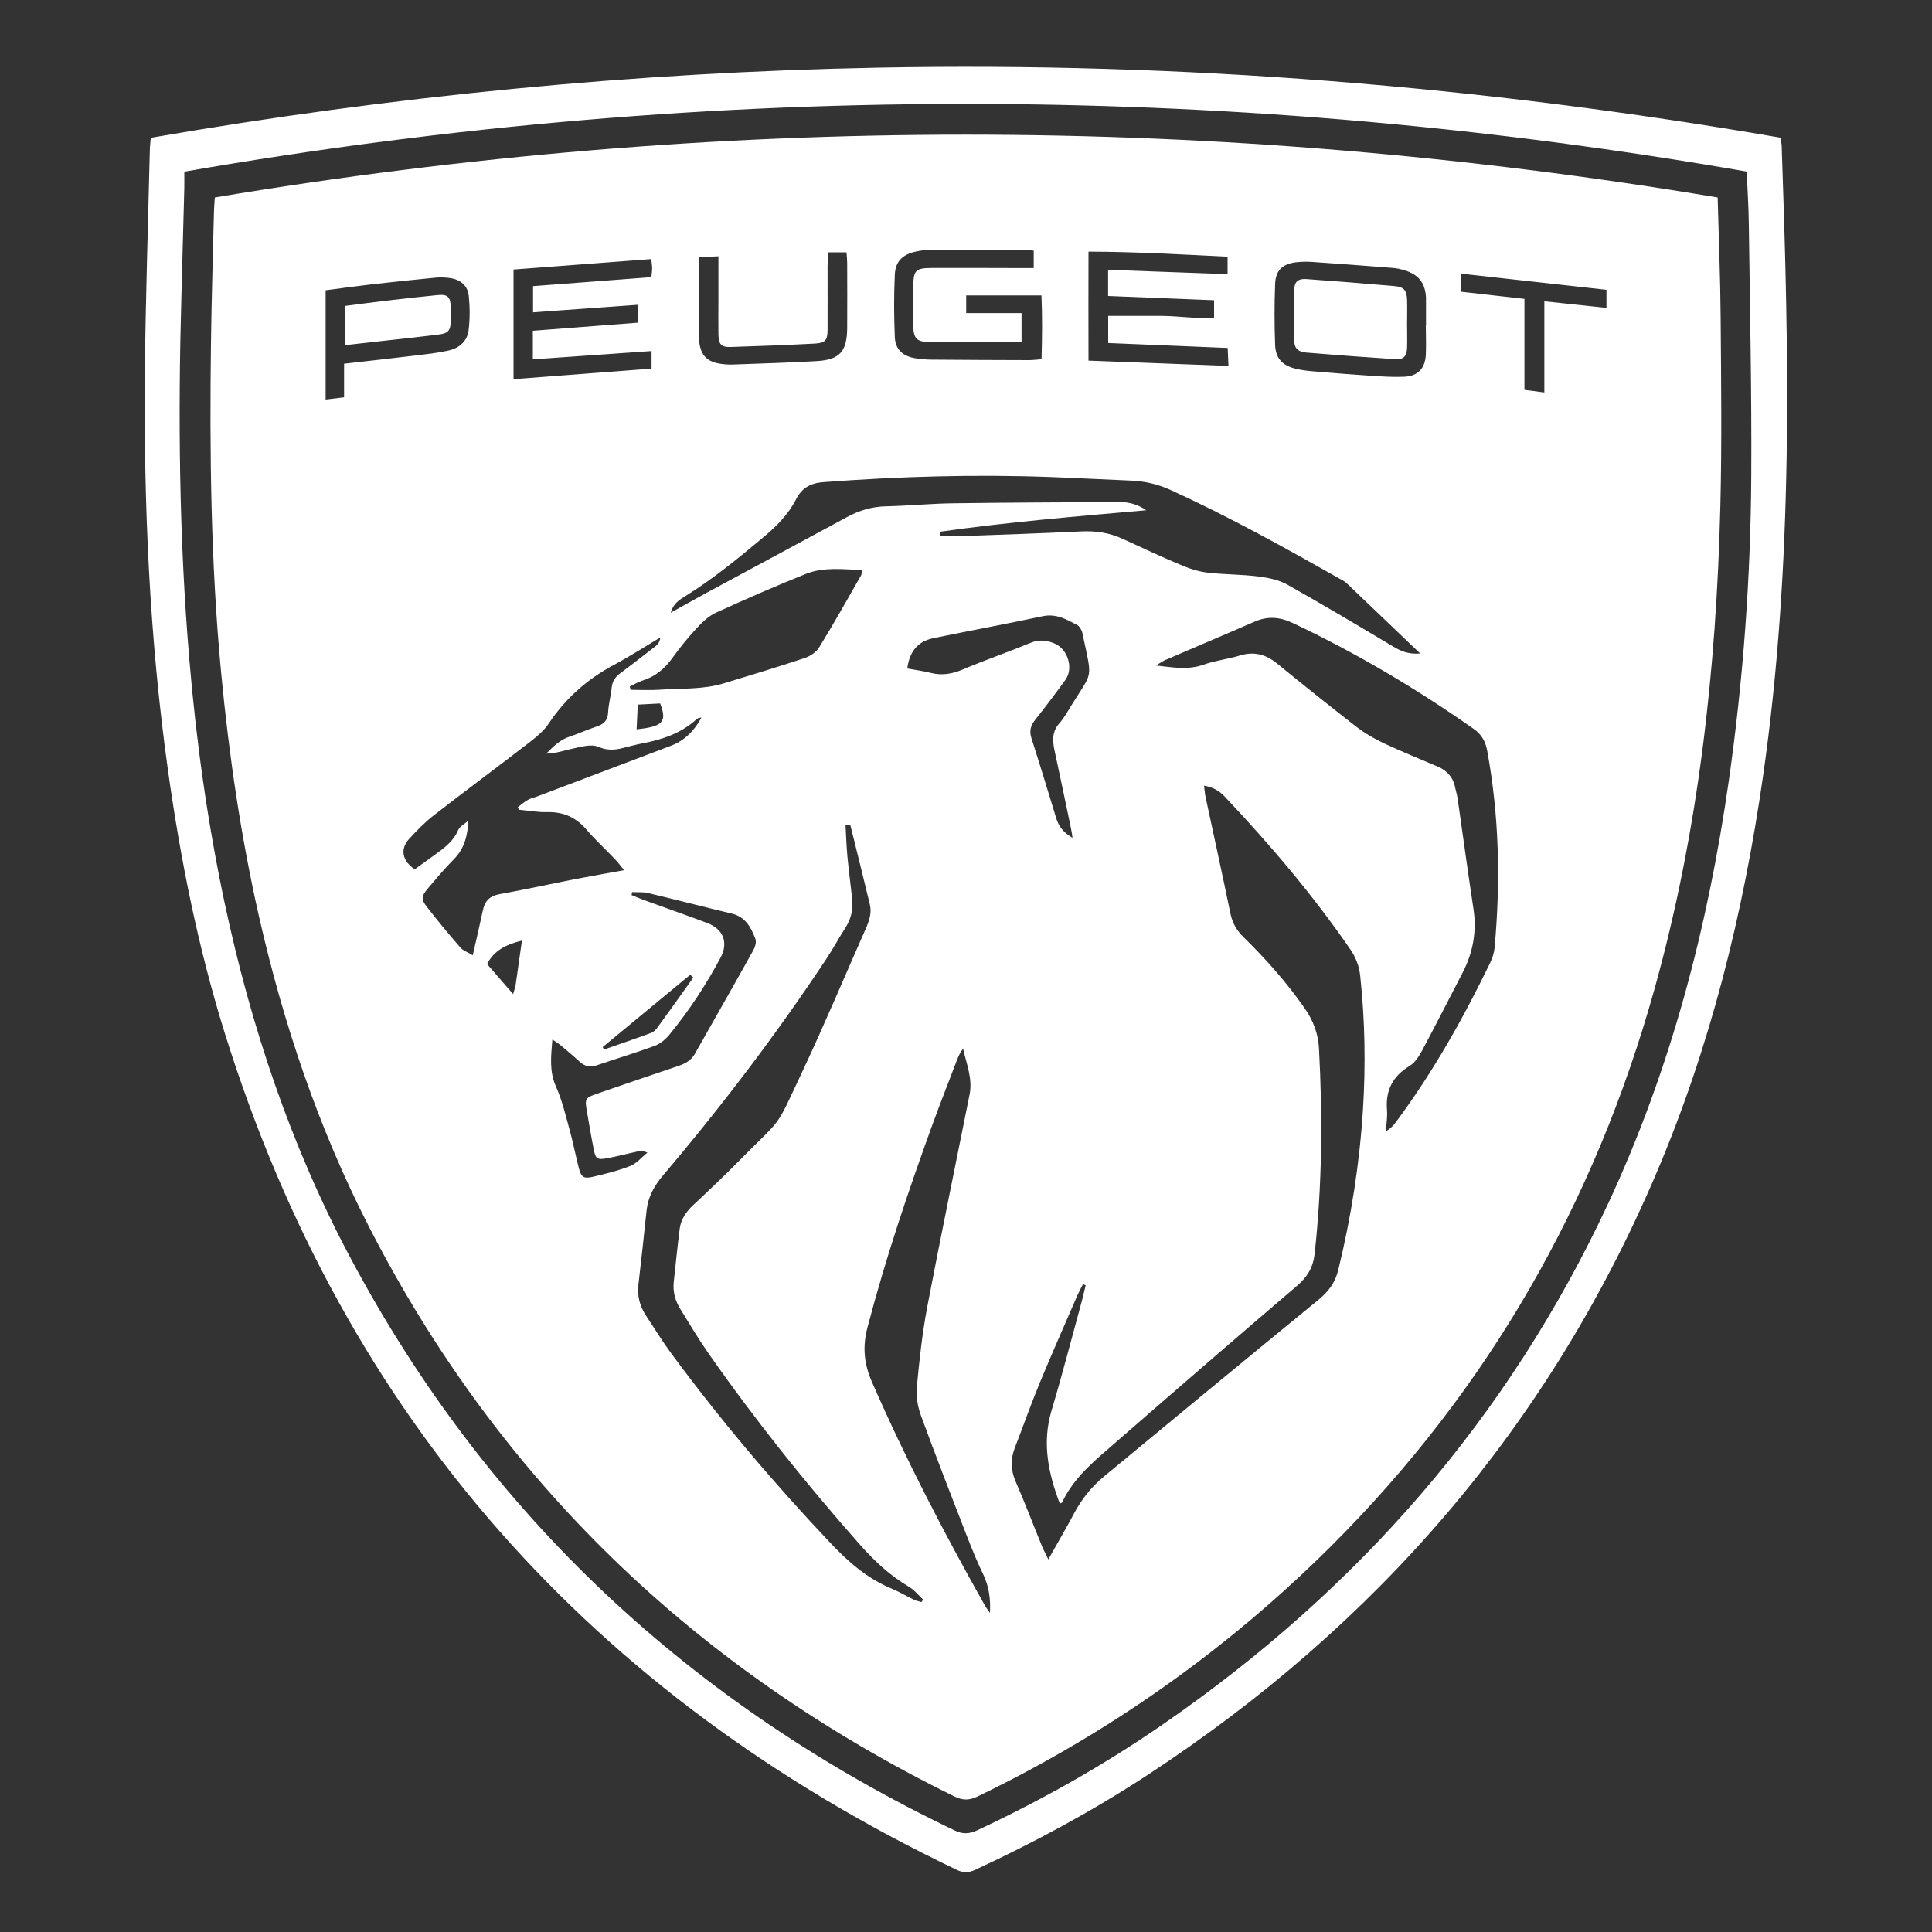
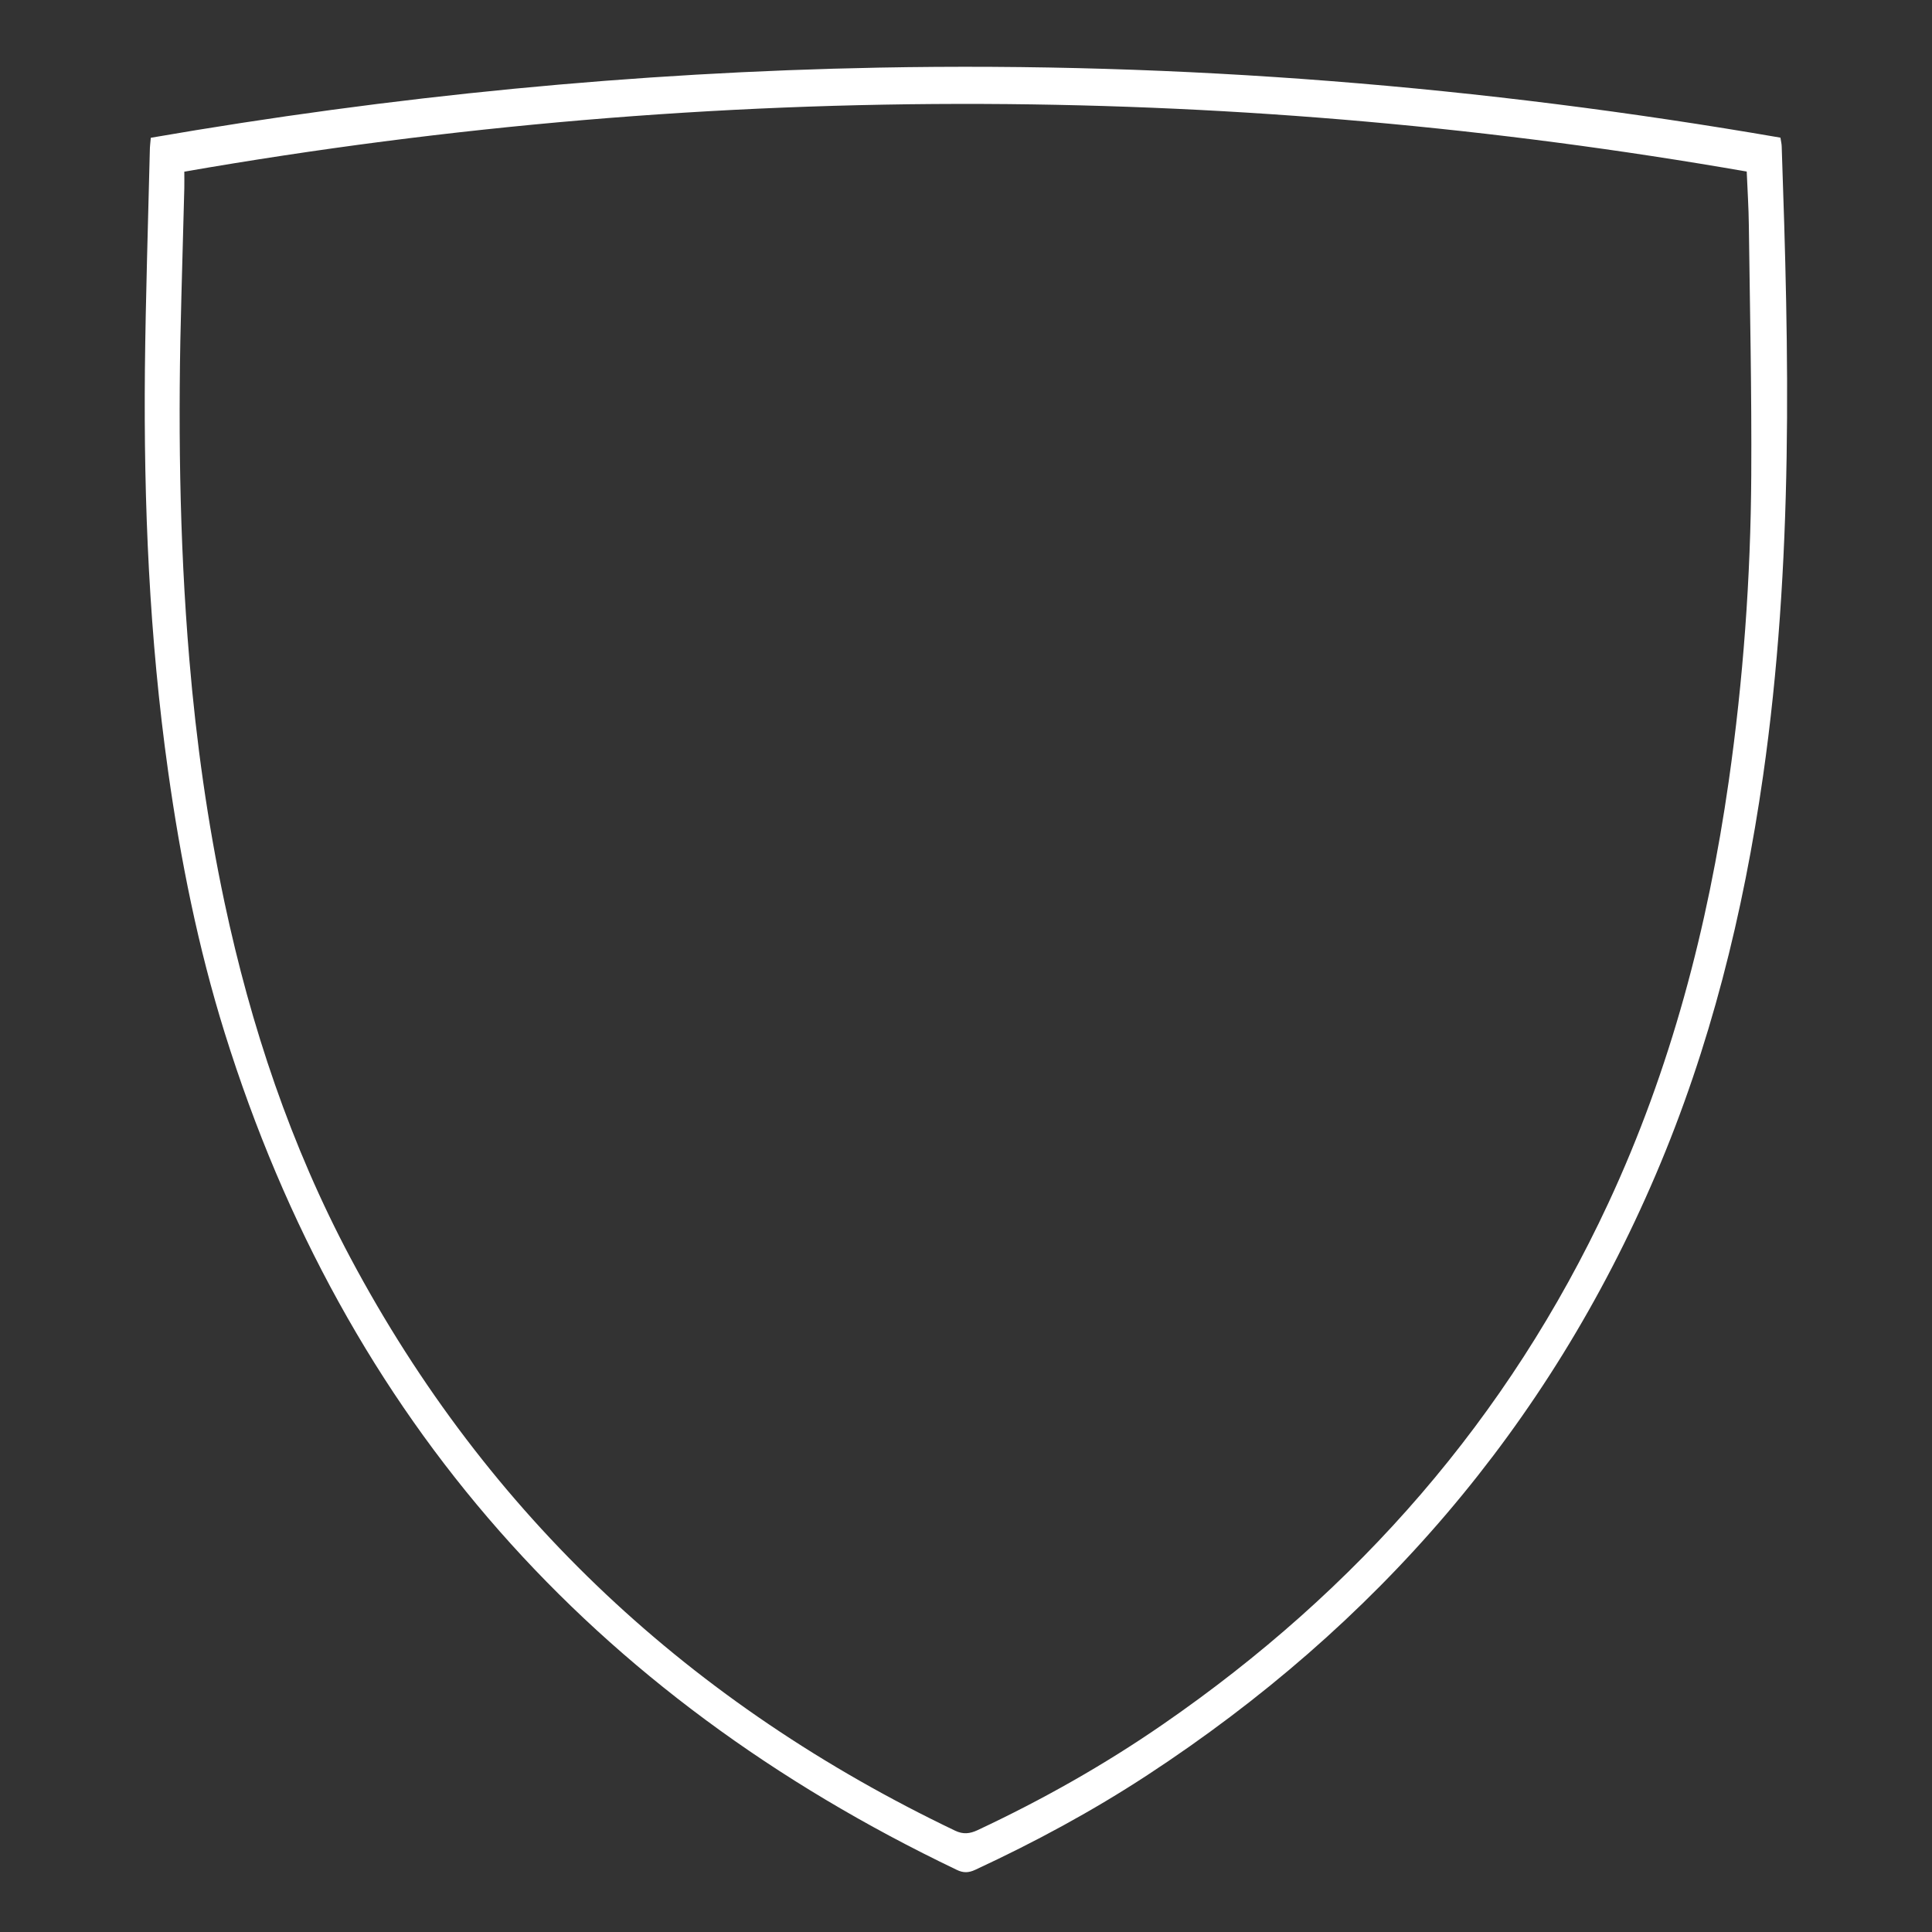
<svg xmlns="http://www.w3.org/2000/svg" id="Layer_1" viewBox="0 0 200 200">
  <rect x="0" y="0" width="200" height="200" fill="#333333" stroke="none" />
  <defs>
    <style>.cls-1{fill:#fff;}</style>
  </defs>
  <path class="cls-1" d="M15.62,14.26c24.97-4.32,50.06-6.78,75.35-7.26,31.34-.6,62.44,1.91,93.34,7.25,.05,.35,.12,.61,.13,.88,.37,10.72,.69,21.45,.51,32.18-.18,11.05-.87,22.07-2.44,33.03-2.04,14.21-5.46,28.05-11.12,41.29-11.16,26.11-28.94,46.63-52.62,62.13-5.68,3.72-11.65,6.94-17.81,9.8-.69,.32-1.24,.34-1.93,0-37.67-18.02-63.28-46.61-75.77-86.64-2.76-8.85-4.57-17.92-5.86-27.1-1.94-13.79-2.53-27.65-2.4-41.56,.08-7.56,.33-15.12,.51-22.69,0-.4,.06-.81,.1-1.3Zm3.46,3.5c0,.7,.01,1.2,0,1.7-.1,3.71-.2,7.42-.3,11.14-.36,12.57-.24,25.12,.82,37.66,.71,8.46,1.88,16.85,3.64,25.15,2.73,12.84,6.86,25.2,13.04,36.81,14.24,26.74,35.35,46.26,62.59,59.29,.84,.4,1.52,.32,2.32-.05,6.7-3.14,13.12-6.76,19.2-10.96,20.13-13.89,35.73-31.68,46.09-53.92,6.48-13.91,10.31-28.58,12.48-43.72,1.5-10.5,2.27-21.06,2.33-31.66,.05-8.62-.14-17.24-.25-25.86-.02-1.83-.14-3.65-.22-5.58-26.17-4.56-52.47-6.89-78.96-7-27.74-.11-55.28,2.23-82.78,7.01Z" />
-   <path class="cls-1" d="M177.81,20.44c.11,4.26,.28,8.34,.31,12.42,.05,6.51,.13,13.02-.03,19.53-.42,16.91-2.25,33.64-6.82,50-6.18,22.14-17.21,41.47-33.52,57.71-10.72,10.67-22.91,19.28-36.53,25.86-.86,.42-1.54,.44-2.42,.01-26.65-13.1-47.1-32.57-60.66-59.09-5.18-10.13-8.78-20.84-11.31-31.92-1.89-8.32-3.12-16.75-3.93-25.24-1.08-11.38-1.21-22.79-1.06-34.21,.06-4.54,.2-9.07,.31-13.61,.01-.45,.05-.9,.09-1.46,51.85-8.67,103.64-8.67,155.57,0ZM108.52,161.43c.99-1.76,1.87-3.26,2.68-4.79,.79-1.48,1.81-2.75,3.1-3.81,7.39-6.1,14.76-12.21,22.18-18.27,1.05-.86,1.74-1.78,2.06-3.11,1.34-5.49,2.21-11.05,2.56-16.69,.28-4.59,.2-9.16-.29-13.73-.11-1.05-.47-1.94-1.05-2.79-3.89-5.64-8.31-10.84-13.01-15.81-.55-.58-1.2-.95-2.11-1.1,.06,.43,.08,.79,.15,1.13,.86,4.03,1.75,8.06,2.58,12.09,.2,.99,.65,1.77,1.37,2.47,2.33,2.29,4.49,4.71,6.35,7.4,.86,1.24,1.37,2.6,1.45,4.09,.38,7.1,.33,14.2-.45,21.28-.16,1.43-.76,2.41-1.85,3.34-6.69,5.71-13.34,11.48-19.98,17.26-1.7,1.47-3.32,3.03-4.3,5.12-.03,.07-.15,.09-.25,.14-1.19-3.14-1.86-6.29-.85-9.65,1.13-3.77,2.11-7.59,3.15-11.39,.14-.52,.25-1.04,.38-1.56l-.28-.11c-.2,.39-.41,.77-.58,1.16-1.31,3.03-2.65,6.04-3.91,9.09-.91,2.2-1.7,4.45-2.56,6.67-.45,1.17-.45,2.28,.06,3.46,.97,2.23,1.83,4.5,2.75,6.75,.15,.37,.35,.72,.64,1.34Zm-20.51-76.07l-.48,.04c.06,1.08,.09,2.16,.19,3.23,.14,1.46,.33,2.91,.49,4.37,.13,1.09-.09,2.09-.68,3.02-.69,1.08-1.3,2.21-2.01,3.28-5.17,7.8-10.83,15.24-16.88,22.37-.92,1.09-1.56,2.23-1.71,3.66-.26,2.55-.55,5.1-.84,7.65-.13,1.14,.12,2.19,.74,3.14,.88,1.34,1.72,2.71,2.67,4,5.06,6.87,10.57,13.37,16.43,19.57,1.84,1.95,3.81,3.69,6.32,4.74,.8,.33,1.55,.78,2.34,1.16,.25,.12,.53,.18,.8,.26l.17-.26c-.48-.45-.91-1-1.47-1.33-1.96-1.16-3.59-2.68-5.08-4.37-5.59-6.32-10.85-12.9-15.69-19.82-1.02-1.46-1.93-3.01-2.87-4.52-.55-.88-.82-1.84-.7-2.88,.2-1.82,.38-3.64,.61-5.46,.13-.99,.66-1.77,1.39-2.45,1.64-1.53,3.27-3.08,4.85-4.68,4.55-4.62,3.54-2.94,6.49-9.22,2.28-4.85,4.35-9.79,6.52-14.69,.36-.81,.65-1.64,.44-2.53-.66-2.76-1.35-5.5-2.03-8.25Zm9.27-30.31l.03,.39c.71,.02,1.43,.08,2.14,.06,4.17-.15,8.33-.29,12.5-.49,1.5-.07,2.91,.14,4.27,.77,2.08,.96,4.16,1.93,6.27,2.81,.83,.35,1.73,.6,2.62,.7,1.73,.19,3.48,.17,5.2,.39,1.02,.13,2.11,.36,2.99,.86,3.67,2.06,7.29,4.22,10.91,6.38,.79,.47,1.56,.83,2.81,.73-2.67-2.55-5.14-4.92-7.62-7.28-.16-.16-.37-.27-.57-.38-5.78-3.27-11.59-6.5-17.63-9.26-1.32-.6-2.67-.92-4.11-.98-2.79-.11-5.58-.27-8.38-.37-7.84-.29-15.66-.06-23.48,.53-1.36,.1-2.24,.63-2.83,1.79-.81,1.58-2.03,2.79-3.38,3.92-2.6,2.17-5.22,4.33-8.12,6.12-.6,.37-1.2,.75-1.47,1.69,1.32-.73,2.47-1.39,3.63-2.02,4.88-2.63,9.76-5.25,14.63-7.89,1.27-.69,2.59-1.08,4.06-1.11,2.29-.05,4.57-.28,6.86-.31,5.77-.08,11.55-.1,17.32-.13,.99,0,1.91,.27,2.73,.85-7.17,.63-14.31,1.22-21.4,2.23Zm-48.79,29.93c-.09,1.54-.42,2.87-1.49,3.95-.97,.98-1.85,2.03-2.74,3.08-.63,.75-.68,1.08-.1,1.83,1.12,1.45,2.29,2.86,3.49,4.24,.29,.34,.79,.5,1.29,.81,.38-1.68,.73-3.15,1.04-4.63,.2-.96,.68-1.5,1.7-1.69,2.66-.48,5.3-1.06,7.95-1.58,1.6-.31,3.2-.58,4.98-.91-.42-.51-.69-.87-1-1.19-.95-.99-1.97-1.93-2.86-2.97-1.09-1.28-2.39-1.89-4.08-1.85-.98,.03-1.97-.16-2.96-.25l-.1-.27c.34-.25,.67-.54,1.04-.75,.27-.16,.6-.22,.9-.33,4.63-1.75,9.25-3.51,13.88-5.26,1.46-.55,2.45-1.58,3.18-2.92-.21,0-.38,.05-.5,.16-1.62,1.48-3.6,2.13-5.7,2.52-.67,.13-1.34,.32-2,.48-.81,.2-1.59,.24-2.41-.12-.42-.19-.98-.18-1.45-.1-.99,.17-1.96,.45-2.95,.67-.27,.06-.55,.07-1.06,.12,.83-.85,1.49-1.45,2.39-1.75,.95-.32,1.88-.74,2.83-1.06,.72-.24,1.15-.61,1.19-1.45,.04-.86,.29-1.72,.37-2.58,.07-.65,.36-1.09,.87-1.47,1.14-.85,2.26-1.72,3.38-2.59,.32-.25,.71-.47,.79-1.13-1.7,1.01-3.2,1.98-4.77,2.82-2.77,1.47-5.03,3.46-6.78,6.08-.49,.74-1.22,1.35-1.94,1.91-3.3,2.55-6.65,5.03-9.95,7.59-.94,.73-1.78,1.59-2.58,2.47-.95,1.05-.7,2.25,.59,3.13,.64-.46,1.31-.94,1.97-1.42,1-.72,2.01-1.42,2.53-2.64,.17-.39,.67-.64,1.02-.95Zm71.15-16.09c1.84,.21,3.38,.48,4.97-.09,1.2-.43,2.5-.56,3.73-.94,1.46-.45,2.68-.13,3.84,.81,2.74,2.23,5.49,4.44,8.28,6.6,.86,.66,1.83,1.21,2.81,1.68,1.82,.85,3.7,1.61,5.55,2.4,1.01,.43,1.63,1.15,1.83,2.23,.07,.36,.19,.71,.24,1.07,.55,3.81,1.06,7.62,1.64,11.43,.36,2.36-.05,4.55-1.14,6.65-1.4,2.68-2.76,5.38-4.19,8.05-.32,.59-.74,1.24-1.29,1.57-1.74,1.06-2.49,2.52-2.33,4.54,.06,.73-.07,1.48-.11,2.22,.52-.31,.82-.65,1.08-1.01,3.81-5.14,6.93-10.69,9.71-16.43,.23-.48,.41-1.03,.46-1.57,.62-6.84,.48-13.64-.77-20.41-.18-.96-.59-1.67-1.4-2.24-5.94-4.17-12.16-7.86-18.73-10.96-1.34-.63-2.6-.73-3.96-.13-3.06,1.34-6.15,2.63-9.22,3.96-.27,.12-.52,.3-1,.58Zm-17.16,98.08c.08-1.43-.1-2.77-.72-4.04-.62-1.27-1.15-2.6-1.67-3.92-1.61-4.14-3.22-8.28-4.75-12.46-.34-.92-.52-1.99-.43-2.96,.26-2.78,.56-5.57,1.08-8.31,1.4-7.33,2.92-14.65,4.38-21.97,.33-1.65-.32-3.17-.67-4.75-.29,.37-.47,.74-.61,1.11-.85,2.23-1.72,4.44-2.54,6.68-2.52,6.94-4.88,13.92-6.75,21.07-.52,1.96-.37,3.72,.44,5.59,3.47,7.95,7.46,15.63,11.71,23.18,.15,.27,.35,.51,.53,.77Zm-37.29-95.88l.1,.32c.99,0,1.98,.06,2.97-.01,2.23-.16,4.5,0,6.67-.66,2.8-.85,5.6-1.7,8.37-2.62,.56-.19,1.19-.6,1.49-1.09,1.51-2.45,2.92-4.97,4.35-7.47,.06-.11,.05-.26,.1-.55-1.99-.07-3.96-.34-5.82,.4-3.14,1.26-6.24,2.61-9.32,4.02-.75,.35-1.42,.99-1.99,1.61-.9,.97-1.74,2.01-2.51,3.08-.8,1.12-1.78,1.93-3.11,2.34-.46,.14-.88,.41-1.32,.63Zm.24,21.29l-.05,.28c.41,.16,.81,.34,1.22,.49,2.19,.8,4.4,1.57,6.59,2.39,1.69,.63,2.24,2.03,1.4,3.6-1.51,2.84-3.28,5.51-5.32,8-.39,.47-.94,.92-1.51,1.13-1.98,.73-4,1.33-5.99,2.01-.69,.24-1.23,.11-1.76-.37-.64-.59-1.31-1.15-1.98-1.71-.22-.19-.48-.34-.85-.59-.14,1.76-.33,3.29,.37,4.86,.65,1.45,1.01,3.03,1.44,4.58,.35,1.28,.6,2.59,.93,3.87,.23,.9,.5,1.12,1.37,.92,1.34-.31,2.68-.64,3.95-1.14,.67-.26,1.19-.91,1.78-1.38-.42-.19-.73-.18-1.02-.12-1.07,.23-2.14,.52-3.22,.71-.95,.17-1.13,.04-1.31-.9-.27-1.35-.5-2.7-.73-4.06-.21-1.23-.14-1.32,1.12-1.75,2.77-.95,5.54-1.91,8.32-2.84,.72-.24,1.35-.56,1.74-1.25,2.03-3.59,4.08-7.17,6.08-10.77,.18-.33,.32-.85,.19-1.17-.45-1.16-1.01-2.25-2.42-2.59-2.89-.69-5.77-1.44-8.67-2.13-.53-.13-1.11-.07-1.67-.1Zm45.6-5.63c-.07-.46-.1-.72-.16-.98-.56-2.69-1.12-5.37-1.7-8.06-.22-1.02-.28-1.97,.5-2.84,.48-.54,.84-1.2,1.22-1.82,2.24-3.63,2.21-2.57,1.21-7.27-.04-.18-.06-.37-.15-.53-.1-.2-.23-.43-.41-.53-1.12-.6-2.2-1.23-3.61-.93-3.76,.8-7.54,1.5-11.3,2.27-1.6,.33-2.48,1.36-2.71,3.14,.8,.15,1.61,.25,2.4,.45,1.16,.3,2.22,.13,3.33-.34,2.32-.98,4.7-1.8,7.02-2.76,.89-.37,1.69-.28,2.51,.07,1.37,.58,1.97,2.57,1.11,3.76-1.02,1.41-2.07,2.8-3.15,4.16-.47,.6-.6,1.16-.36,1.9,.88,2.74,1.72,5.5,2.56,8.26,.25,.83,.71,1.46,1.7,2.04Zm-43.57-50.41c-4.2,.29-8.23,.57-12.3,.86v-2.96c3.67-.28,7.26-.56,10.9-.84v-1.85c-3.66,.26-7.24,.52-10.88,.78v-2.71l12.25-.93c.03-.38,.08-.65,.08-.92,0-.26-.05-.52-.09-.95-4.82,.37-9.54,.72-14.26,1.08v11.35c4.83-.37,9.55-.73,14.29-1.09v-1.83Zm38.29-.96c-3.38,0-6.59,.02-9.79,0-1.01,0-1.38-.41-1.41-1.45-.03-1.42-.01-2.84,0-4.26,0-1.68,.22-1.92,1.89-1.93,3.02-.01,6.05,0,9.07,.01,.49,0,.98,0,1.5,0v-1.8c-.3-.03-.52-.08-.74-.08-3.3-.01-6.6-.03-9.9-.02-.5,0-1.01,.08-1.5,.18-1.39,.28-2.18,1-2.24,2.4-.1,2.15-.09,4.31,0,6.46,.05,1.28,.82,1.97,2.08,2.19,.58,.1,1.18,.15,1.78,.15,3.35,.03,6.69,.04,10.04,.05,.4,0,.79-.06,1.29-.09,.06-2.26,.09-4.43-.01-6.61h-7.79v1.83h5.73v2.98Zm8.96-7.45c4.2,.15,8.25,.3,12.37,.45v-1.81c-4.81-.23-9.54-.51-14.4-.52,0,3.86-.02,7.54,0,11.28,4.93,.19,9.66,.37,14.49,.55-.03-.73-.06-1.25-.08-1.86-4.21-.17-8.26-.34-12.37-.51v-2.81c1.91,0,3.73,0,5.55,0,1.81,.01,3.61,.33,5.41,.17v-1.79c-3.7-.15-7.3-.29-10.97-.44v-2.71Zm32.91,5.77h0c0-.87,0-1.74,0-2.61,0-.09,0-.18,0-.27-.08-1.5-.73-2.37-2.16-2.82-.43-.14-.89-.24-1.34-.27-2.78-.22-5.56-.43-8.35-.62-.5-.03-1.01-.02-1.51,.03-1.46,.15-2.21,.81-2.26,2.26-.08,2.1-.08,4.21,0,6.31,.06,1.42,.77,2.14,2.16,2.47,.62,.15,1.26,.22,1.9,.27,2.01,.17,4.01,.33,6.02,.46,1.09,.07,2.2,.14,3.29,.09,1.42-.07,2.16-.86,2.23-2.28,.05-1,0-2.01,0-3.02Zm-111.99,3.95c2.61-.3,5.01-.56,7.41-.85,1.13-.14,2.27-.26,3.38-.51,1.11-.24,1.95-.96,2.09-2.1,.14-1.17,.14-2.37,.02-3.54-.1-1.06-.84-1.7-1.91-1.86-.49-.07-1-.1-1.5-.05-2.23,.21-4.46,.45-6.68,.7-1.57,.18-3.14,.4-4.73,.61v11.31l1.91-.23v-3.49Zm38.74-11.12l-2.04,.11c0,.6,0,1.1,0,1.59,0,2.11-.02,4.22,0,6.33,.03,2.33,.82,3.1,3.17,3.18,.09,0,.18,0,.27,0,2.93-.11,5.86-.19,8.79-.36,2.37-.14,3.12-1,3.14-3.41,.02-2.25,0-4.49,0-6.74,0-.35-.04-.71-.07-1.11h-1.89c-.03,.51-.07,.96-.07,1.4,0,2.2,.01,4.4,0,6.6-.01,1.13-.23,1.39-1.36,1.45-2.88,.15-5.77,.26-8.65,.35-1.01,.03-1.27-.26-1.29-1.33-.02-1.15,0-2.29,0-3.44,0-1.46,0-2.92,0-4.63Zm91.93,3.47c-5.05-.56-9.99-1.11-15.03-1.67v1.87l6.54,.74v9.42l2.06,.27v-9.44l6.43,.68v-1.87ZM71.76,101.2l-.3-.3c-3.02,2.5-6.05,4.99-9.07,7.49l.13,.26c1.62-.57,3.25-1.12,4.87-1.72,.24-.09,.48-.3,.63-.51,1.26-1.73,2.5-3.47,3.75-5.22Zm-17.73-3.83c-1.67,.41-2.89,1.03-3.61,2.43,.94,1.08,1.76,2.03,2.7,3.11,.12-.45,.22-.7,.26-.96,.21-1.44,.41-2.88,.65-4.58Zm11.99-24.43c-.04,.96-.08,1.75-.12,2.56,2.73-.29,3.17-.77,2.44-2.68-.68,.04-1.39,.07-2.32,.12Z" />
-   <path class="cls-1" d="M145.66,33.52c0,.82,.03,1.65,0,2.47-.04,.92-.36,1.25-1.27,1.19-3.05-.2-6.11-.43-9.16-.68-.82-.07-1.22-.41-1.25-1.18-.06-1.78-.06-3.56,0-5.35,.02-.82,.42-1.14,1.26-1.08,3.05,.22,6.1,.46,9.15,.73,.95,.08,1.24,.44,1.27,1.44,.03,.82,0,1.65,0,2.47Z" />
-   <path class="cls-1" d="M35.72,35.73v-4.06c1.54-.2,3.02-.4,4.5-.57,1.68-.2,3.36-.38,5.04-.55,1.09-.11,1.37,.16,1.41,1.29,.02,.46,.02,.91,0,1.37-.04,1.01-.25,1.3-1.27,1.42-2.31,.29-4.63,.53-6.94,.79-.86,.1-1.72,.19-2.74,.31Z" />
</svg>